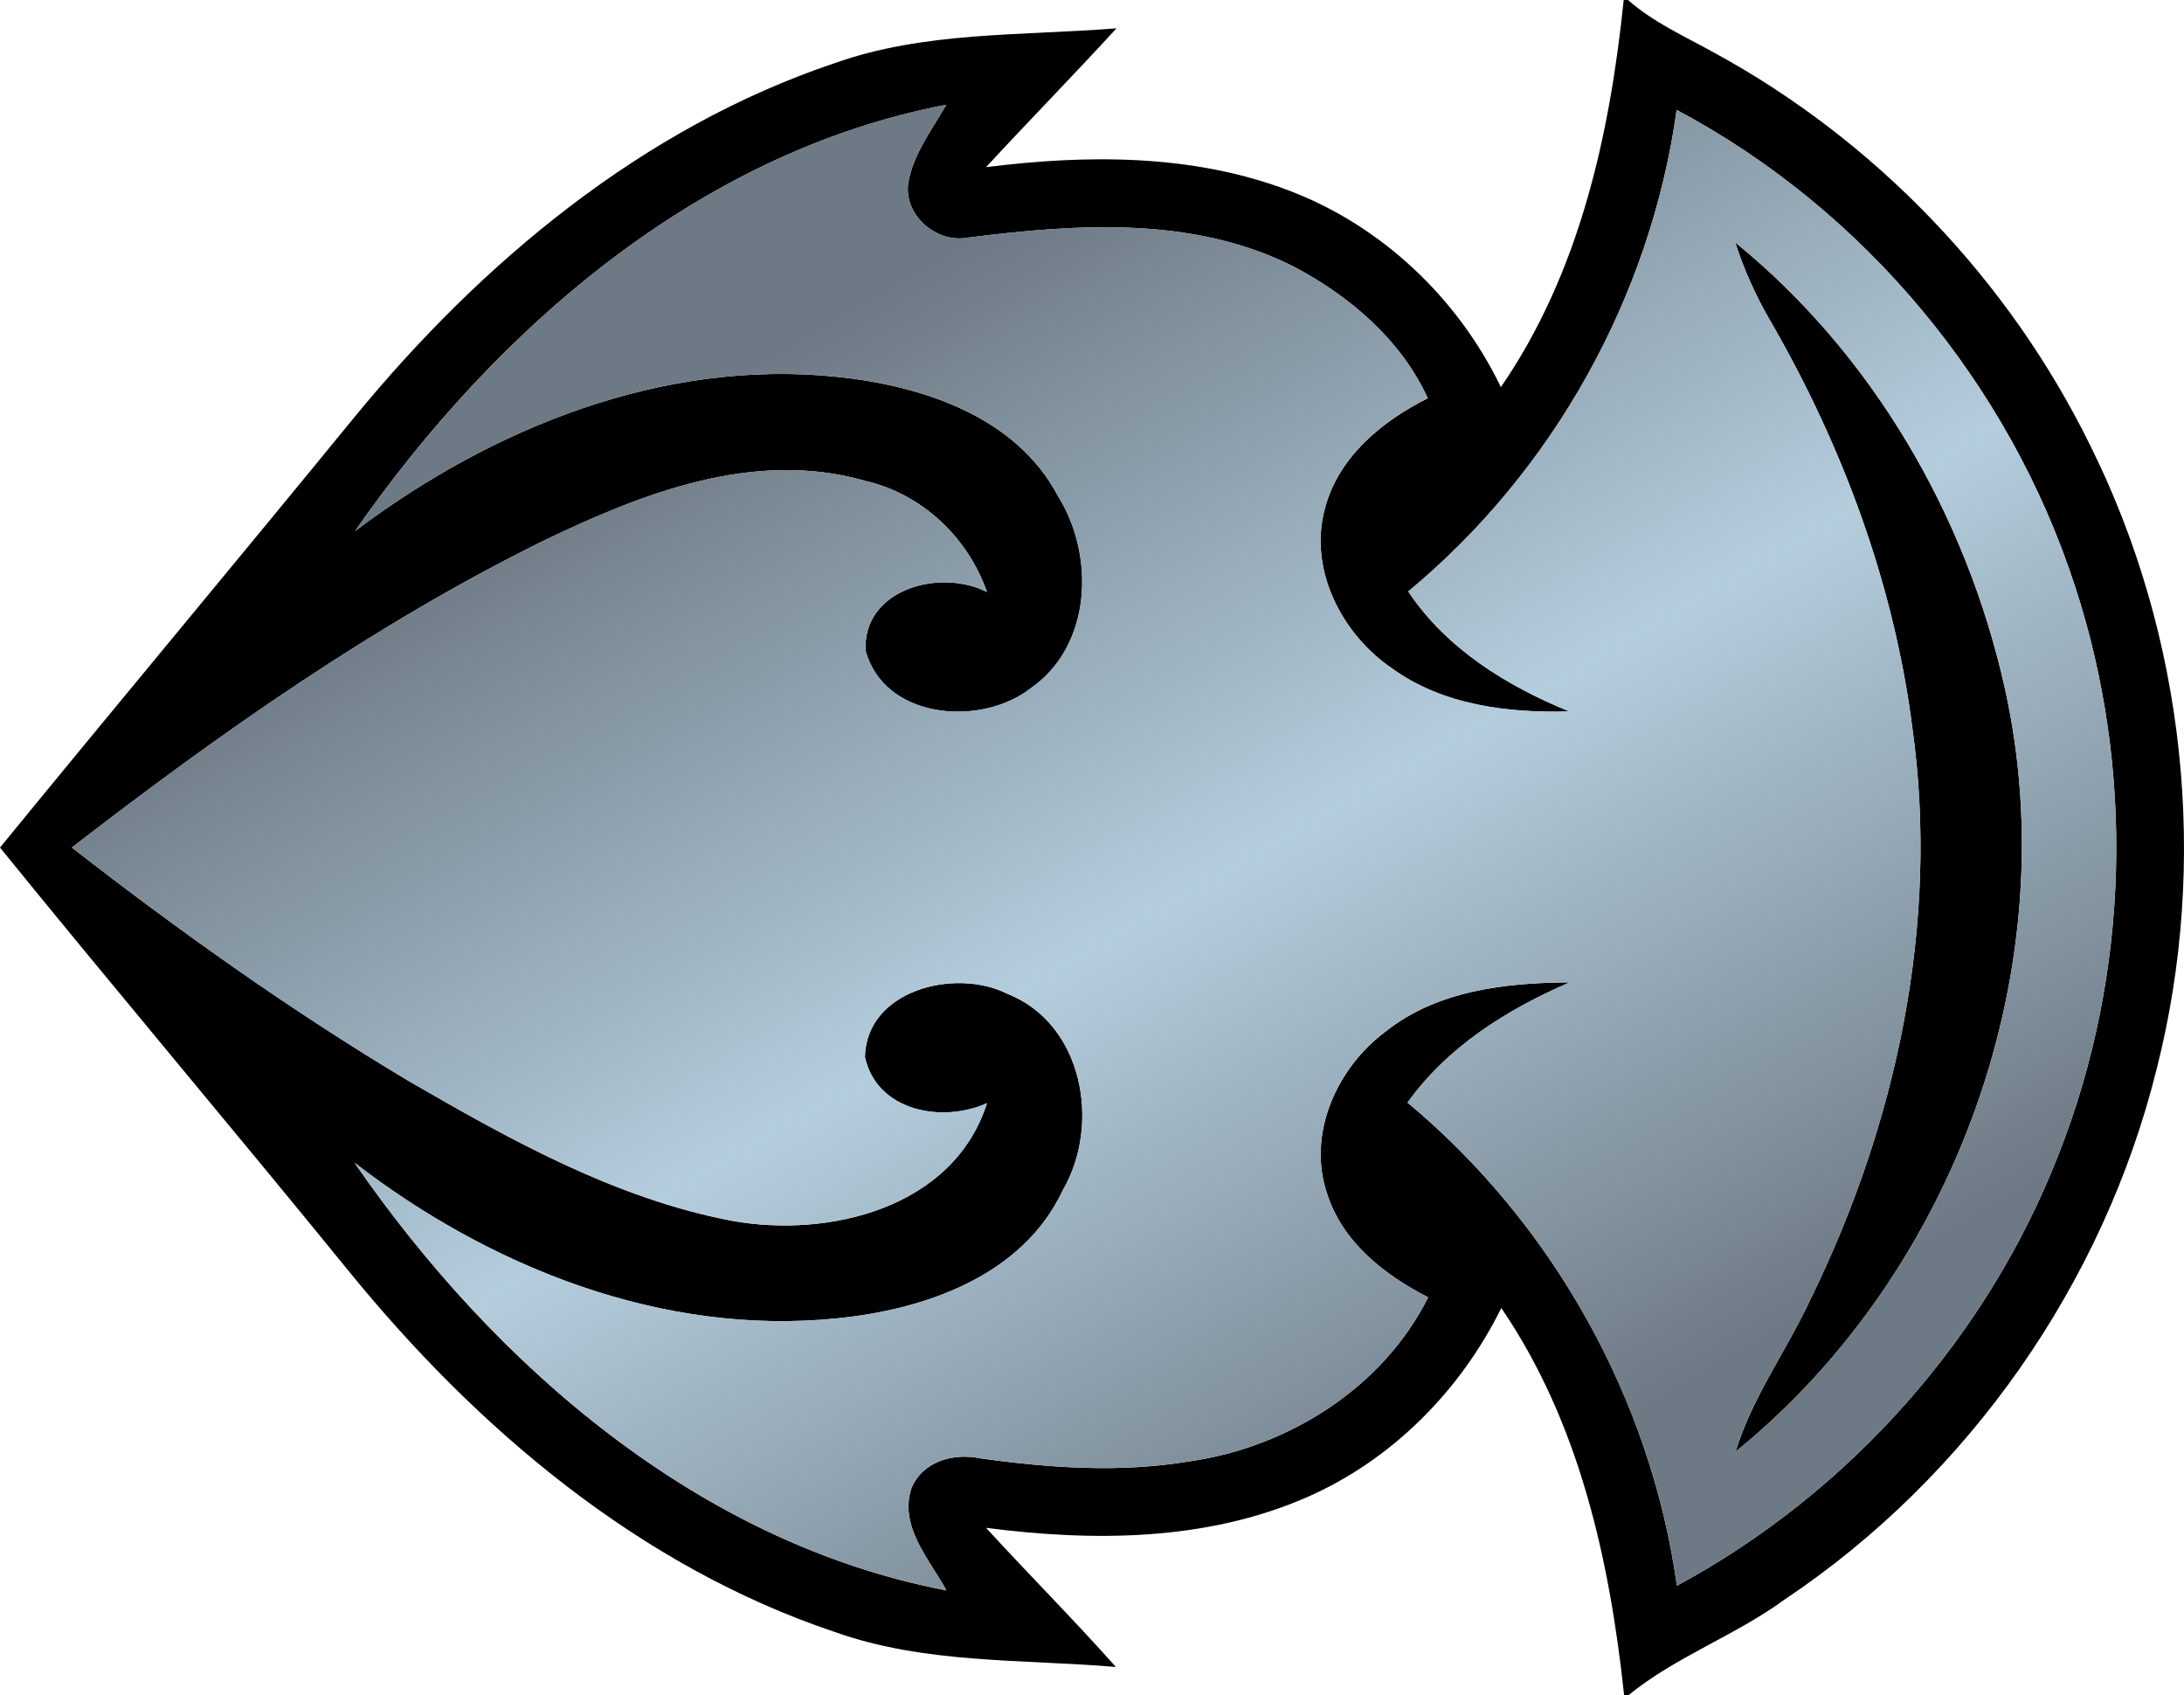
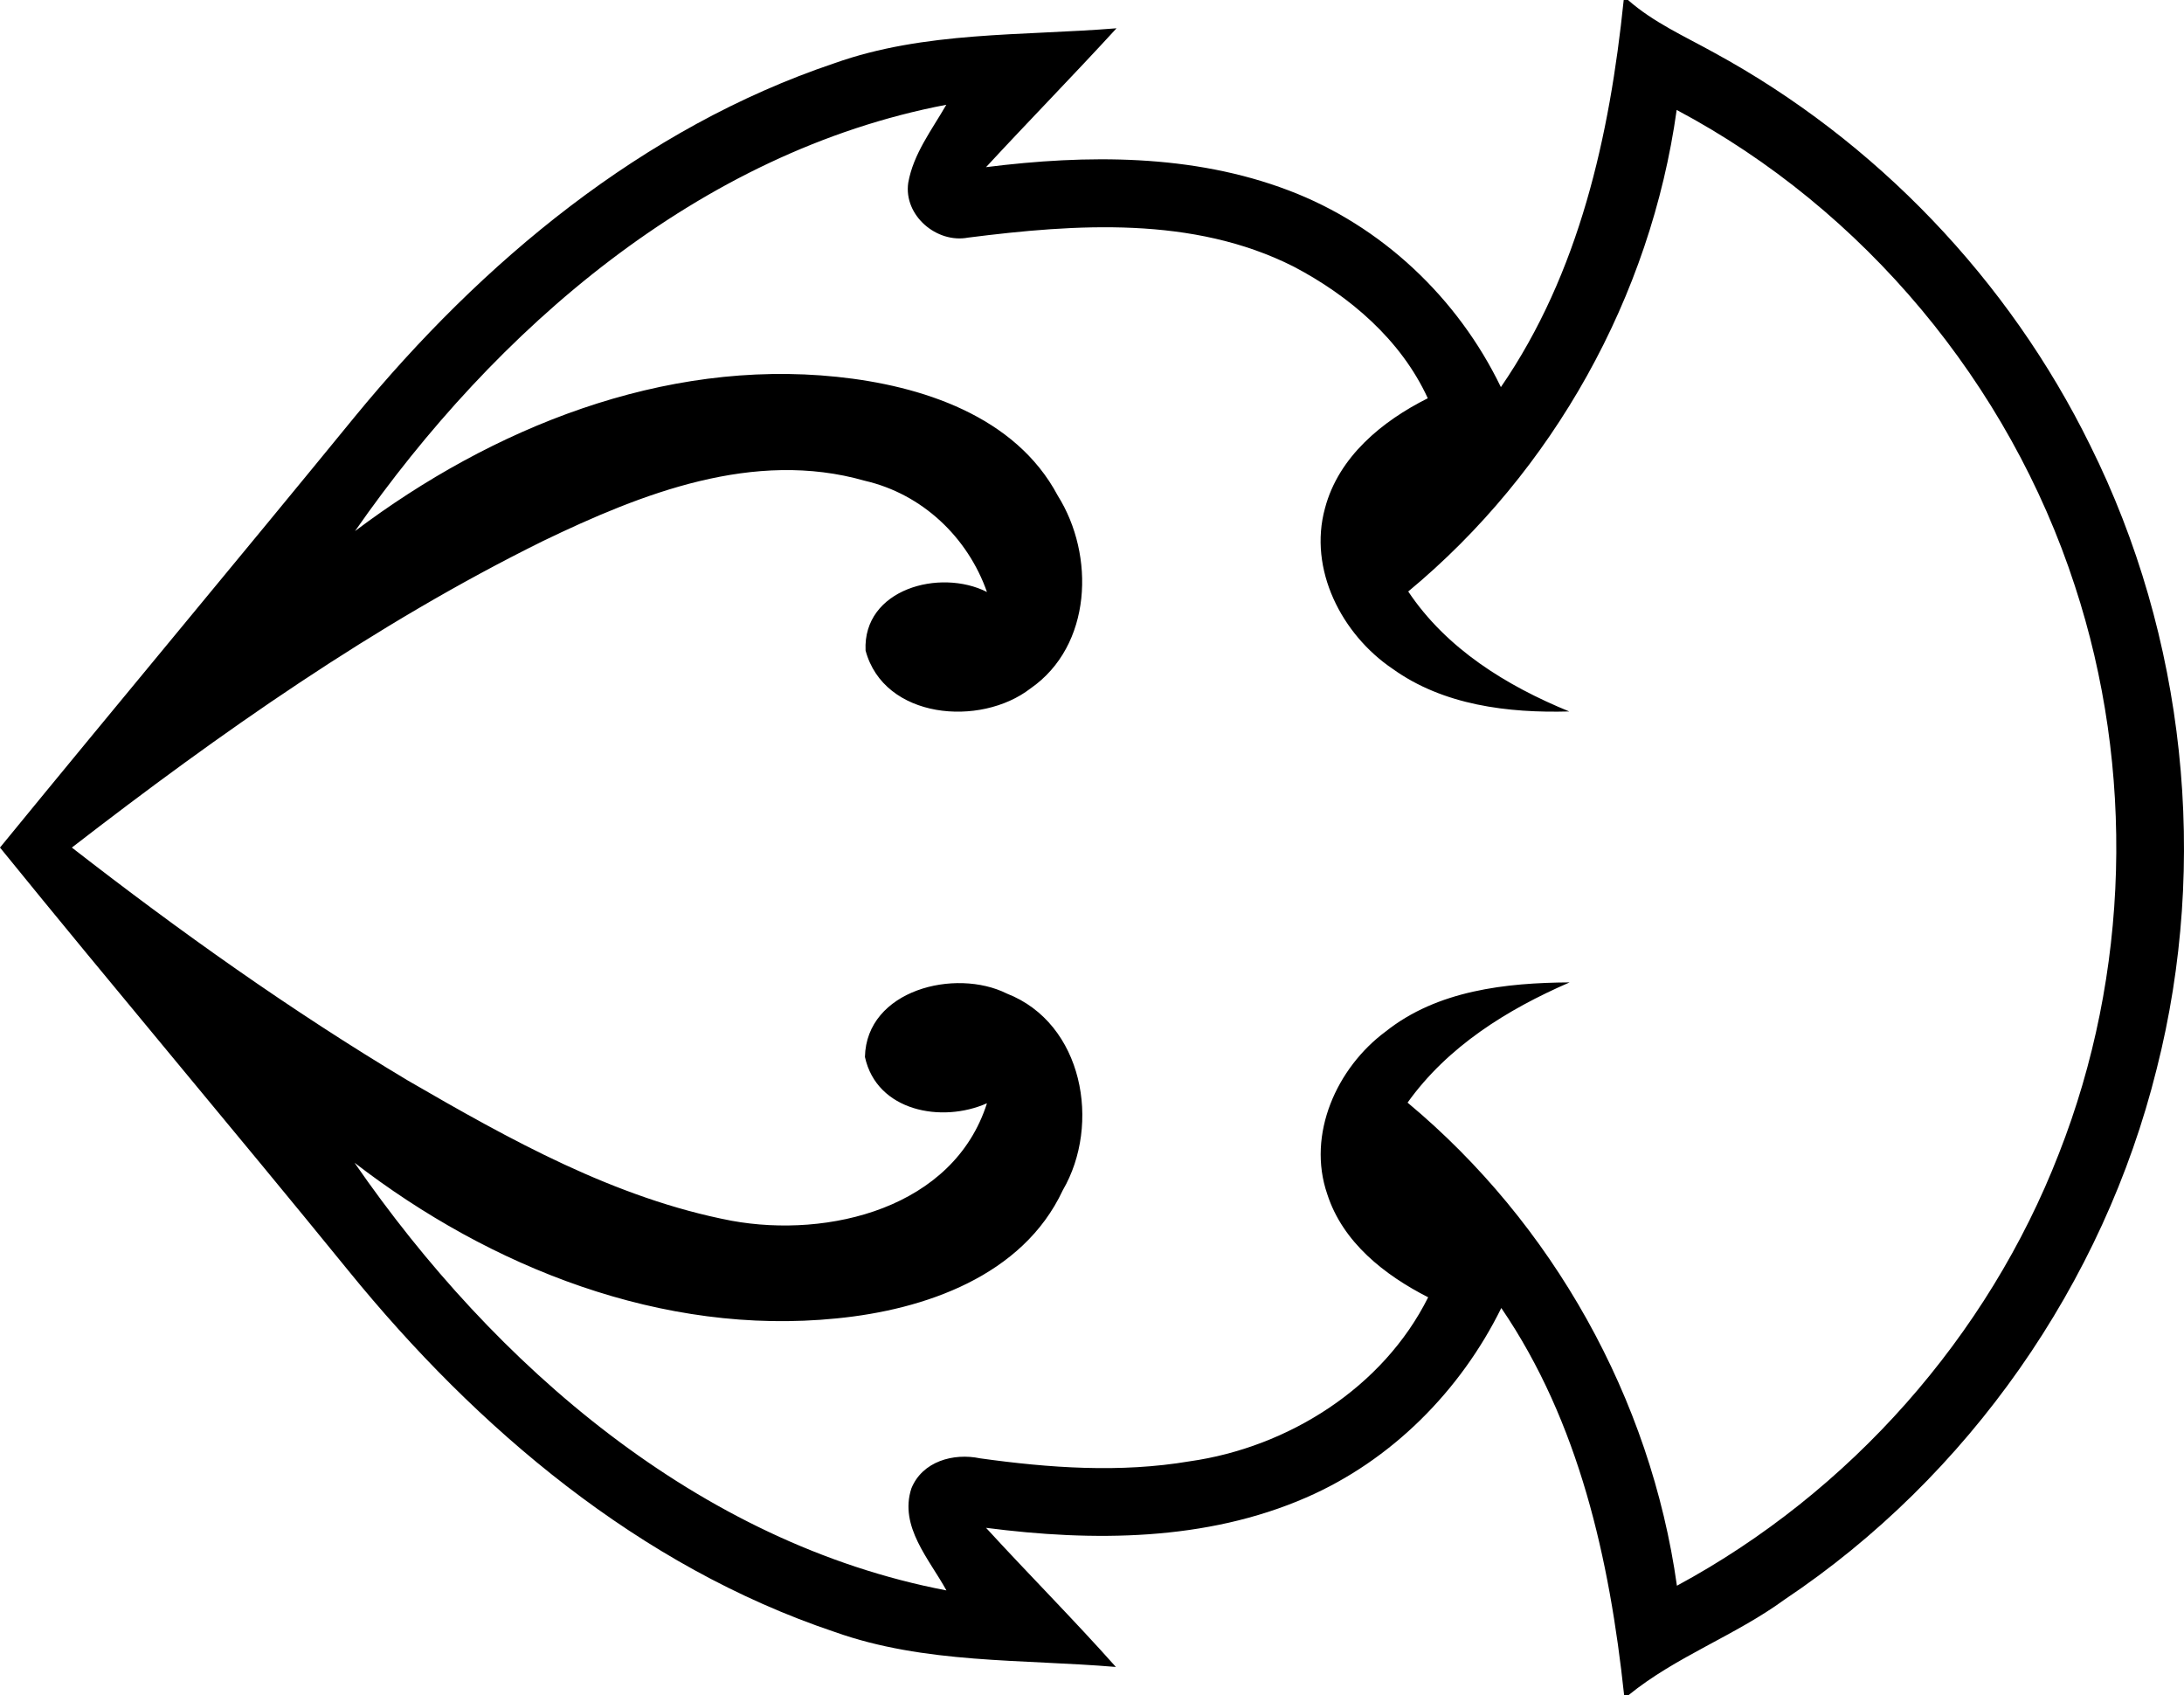
<svg xmlns="http://www.w3.org/2000/svg" version="1.1" id="Layer_1" width="167.514px" height="130px" viewBox="98.014 74.5 167.514 130">
  <path d="M222.553,74.5h0.33c1.951,1.72,4.34,2.78,6.59,4.03c12.42,6.76,22.631,17.439,28.861,30.13   c7.299,14.66,9.129,31.939,5.1,47.81c-4.08,16.46-14.43,31.271-28.541,40.7c-3.789,2.77-8.32,4.36-11.969,7.33h-0.34   c-1.111-10.4-3.441-20.92-9.42-29.689c-3.141,6.369-8.432,11.699-14.971,14.539c-7.689,3.351-16.359,3.381-24.55,2.32   c3.29,3.59,6.72,7.03,9.96,10.67c-7.21-0.609-14.66-0.22-21.58-2.689c-14.96-5.021-27.43-15.58-37.27-27.681   c-8.851-10.88-17.9-21.579-26.74-32.47c9.039-11.05,18.189-22,27.22-33.05c9.74-11.86,22.069-22.15,36.78-27.101   c6.939-2.47,14.41-2.09,21.639-2.68c-3.289,3.59-6.699,7.07-10.009,10.65c7.729-0.971,15.829-1.021,23.2,1.779   c7.119,2.69,12.99,8.25,16.289,15.09C219.152,95.439,221.482,84.9,222.553,74.5 M125.244,115.23   c10.51-7.92,23.629-13.221,36.969-11.83c6.461,0.67,13.681,2.99,16.931,9.109c2.88,4.58,2.63,11.521-2.091,14.79   c-3.85,2.98-11.239,2.351-12.649-2.909c-0.22-4.711,5.7-6.32,9.31-4.49c-1.479-4.211-4.979-7.521-9.369-8.53   c-8.5-2.431-17.11,0.97-24.7,4.63c-12.91,6.38-24.75,14.71-36.12,23.5c8.26,6.42,16.8,12.5,25.779,17.87   c7.801,4.521,15.881,9.04,24.82,10.75c7.45,1.36,17.03-0.97,19.59-9.011c-3.459,1.541-8.449,0.621-9.359-3.549   c0.109-5.141,6.93-6.841,10.891-4.86c5.84,2.28,7.238,10.02,4.279,15.09c-3.07,6.569-10.6,9.16-17.34,9.819   c-13.34,1.351-26.54-3.89-36.98-11.939c10.73,15.54,26.4,29.17,45.4,32.8c-1.301-2.38-3.641-4.899-2.689-7.819   c0.84-2.08,3.229-2.74,5.27-2.311c5.311,0.74,10.74,1.13,16.07,0.23c7.559-1.07,14.84-5.65,18.299-12.58   c-3.34-1.7-6.549-4.21-7.74-7.91c-1.58-4.59,0.73-9.7,4.49-12.48c3.961-3.149,9.211-3.729,14.1-3.76   c-4.789,2.08-9.35,4.91-12.43,9.221c11.131,9.27,18.65,22.699,20.66,37.049c13.26-7.159,23.85-19.1,29.301-33.149   c5.42-13.79,5.84-29.47,1.219-43.54c-5.029-15.46-16.17-28.859-30.539-36.49c-1.99,14.301-9.471,27.721-20.59,36.93   c2.939,4.4,7.539,7.23,12.35,9.201c-4.689,0.129-9.66-0.471-13.561-3.28c-3.889-2.63-6.469-7.62-5.17-12.32   c1.041-3.93,4.381-6.67,7.881-8.42c-2.051-4.479-6.01-7.86-10.311-10.11c-7.699-3.88-16.66-3.26-24.949-2.21   c-2.41,0.46-4.95-1.7-4.59-4.2c0.39-2.229,1.82-4.069,2.92-5.989C151.613,86.16,136.014,99.76,125.244,115.23z" />
-   <path d="M231.104,93.09c10.539,8.561,17.74,20.98,20.68,34.18c4.76,21.311-3.76,44.86-20.65,58.561   c1.281-4.2,3.93-7.77,5.76-11.721c6.602-13.459,9.891-28.819,7.801-43.779c-1.41-11.04-5.359-21.67-10.93-31.28   C232.674,97.17,231.773,95.17,231.104,93.09z" />
  <linearGradient id="SVGID_1_" gradientUnits="userSpaceOnUse" x1="221.375" y1="199.175" x2="156.601" y2="86.983">
    <stop offset="0.1" style="stop-color:#6D7984" />
    <stop offset="0.5" style="stop-color:#B4CDDD" />
    <stop offset="0.9" style="stop-color:#6D7984" />
  </linearGradient>
-   <path fill="url(#SVGID_1_)" d="M125.244,115.23c10.77-15.471,26.369-29.07,45.35-32.7c-1.1,1.92-2.53,3.76-2.92,5.989   c-0.36,2.5,2.18,4.66,4.59,4.2c8.289-1.05,17.25-1.67,24.949,2.21c4.301,2.25,8.26,5.631,10.311,10.11   c-3.5,1.75-6.84,4.49-7.881,8.42c-1.299,4.7,1.281,9.69,5.17,12.32c3.9,2.81,8.871,3.409,13.561,3.28   c-4.811-1.971-9.41-4.801-12.35-9.201c11.119-9.209,18.6-22.629,20.59-36.93c14.369,7.631,25.51,21.03,30.539,36.49   c4.621,14.07,4.201,29.75-1.219,43.54c-5.451,14.05-16.041,25.99-29.301,33.149c-2.01-14.35-9.529-27.779-20.66-37.049   c3.08-4.311,7.641-7.141,12.43-9.221c-4.889,0.03-10.139,0.61-14.1,3.76c-3.76,2.78-6.07,7.891-4.49,12.48   c1.191,3.7,4.4,6.21,7.74,7.91c-3.459,6.93-10.74,11.51-18.299,12.58c-5.33,0.899-10.76,0.51-16.07-0.23   c-2.04-0.43-4.43,0.23-5.27,2.311c-0.951,2.92,1.389,5.439,2.689,7.819c-19-3.63-34.67-17.26-45.4-32.8   c10.44,8.05,23.641,13.29,36.98,11.939c6.74-0.659,14.27-3.25,17.34-9.819c2.959-5.07,1.561-12.81-4.279-15.09   c-3.961-1.98-10.781-0.28-10.891,4.86c0.91,4.17,5.9,5.09,9.359,3.549c-2.56,8.041-12.14,10.371-19.59,9.011   c-8.939-1.71-17.02-6.229-24.82-10.75c-8.979-5.37-17.52-11.45-25.779-17.87c11.37-8.79,23.21-17.12,36.12-23.5   c7.59-3.66,16.2-7.061,24.7-4.63c4.39,1.01,7.89,4.319,9.369,8.53c-3.609-1.83-9.529-0.221-9.31,4.49   c1.41,5.26,8.8,5.89,12.649,2.909c4.721-3.27,4.971-10.21,2.091-14.79c-3.25-6.119-10.47-8.439-16.931-9.109   C148.873,102.01,135.754,107.311,125.244,115.23 M231.104,93.09c0.67,2.08,1.57,4.08,2.66,5.96c5.57,9.61,9.52,20.24,10.93,31.28   c2.09,14.96-1.199,30.32-7.801,43.779c-1.83,3.951-4.479,7.521-5.76,11.721c16.891-13.7,25.41-37.25,20.65-58.561   C248.844,114.07,241.643,101.65,231.104,93.09z" />
</svg>